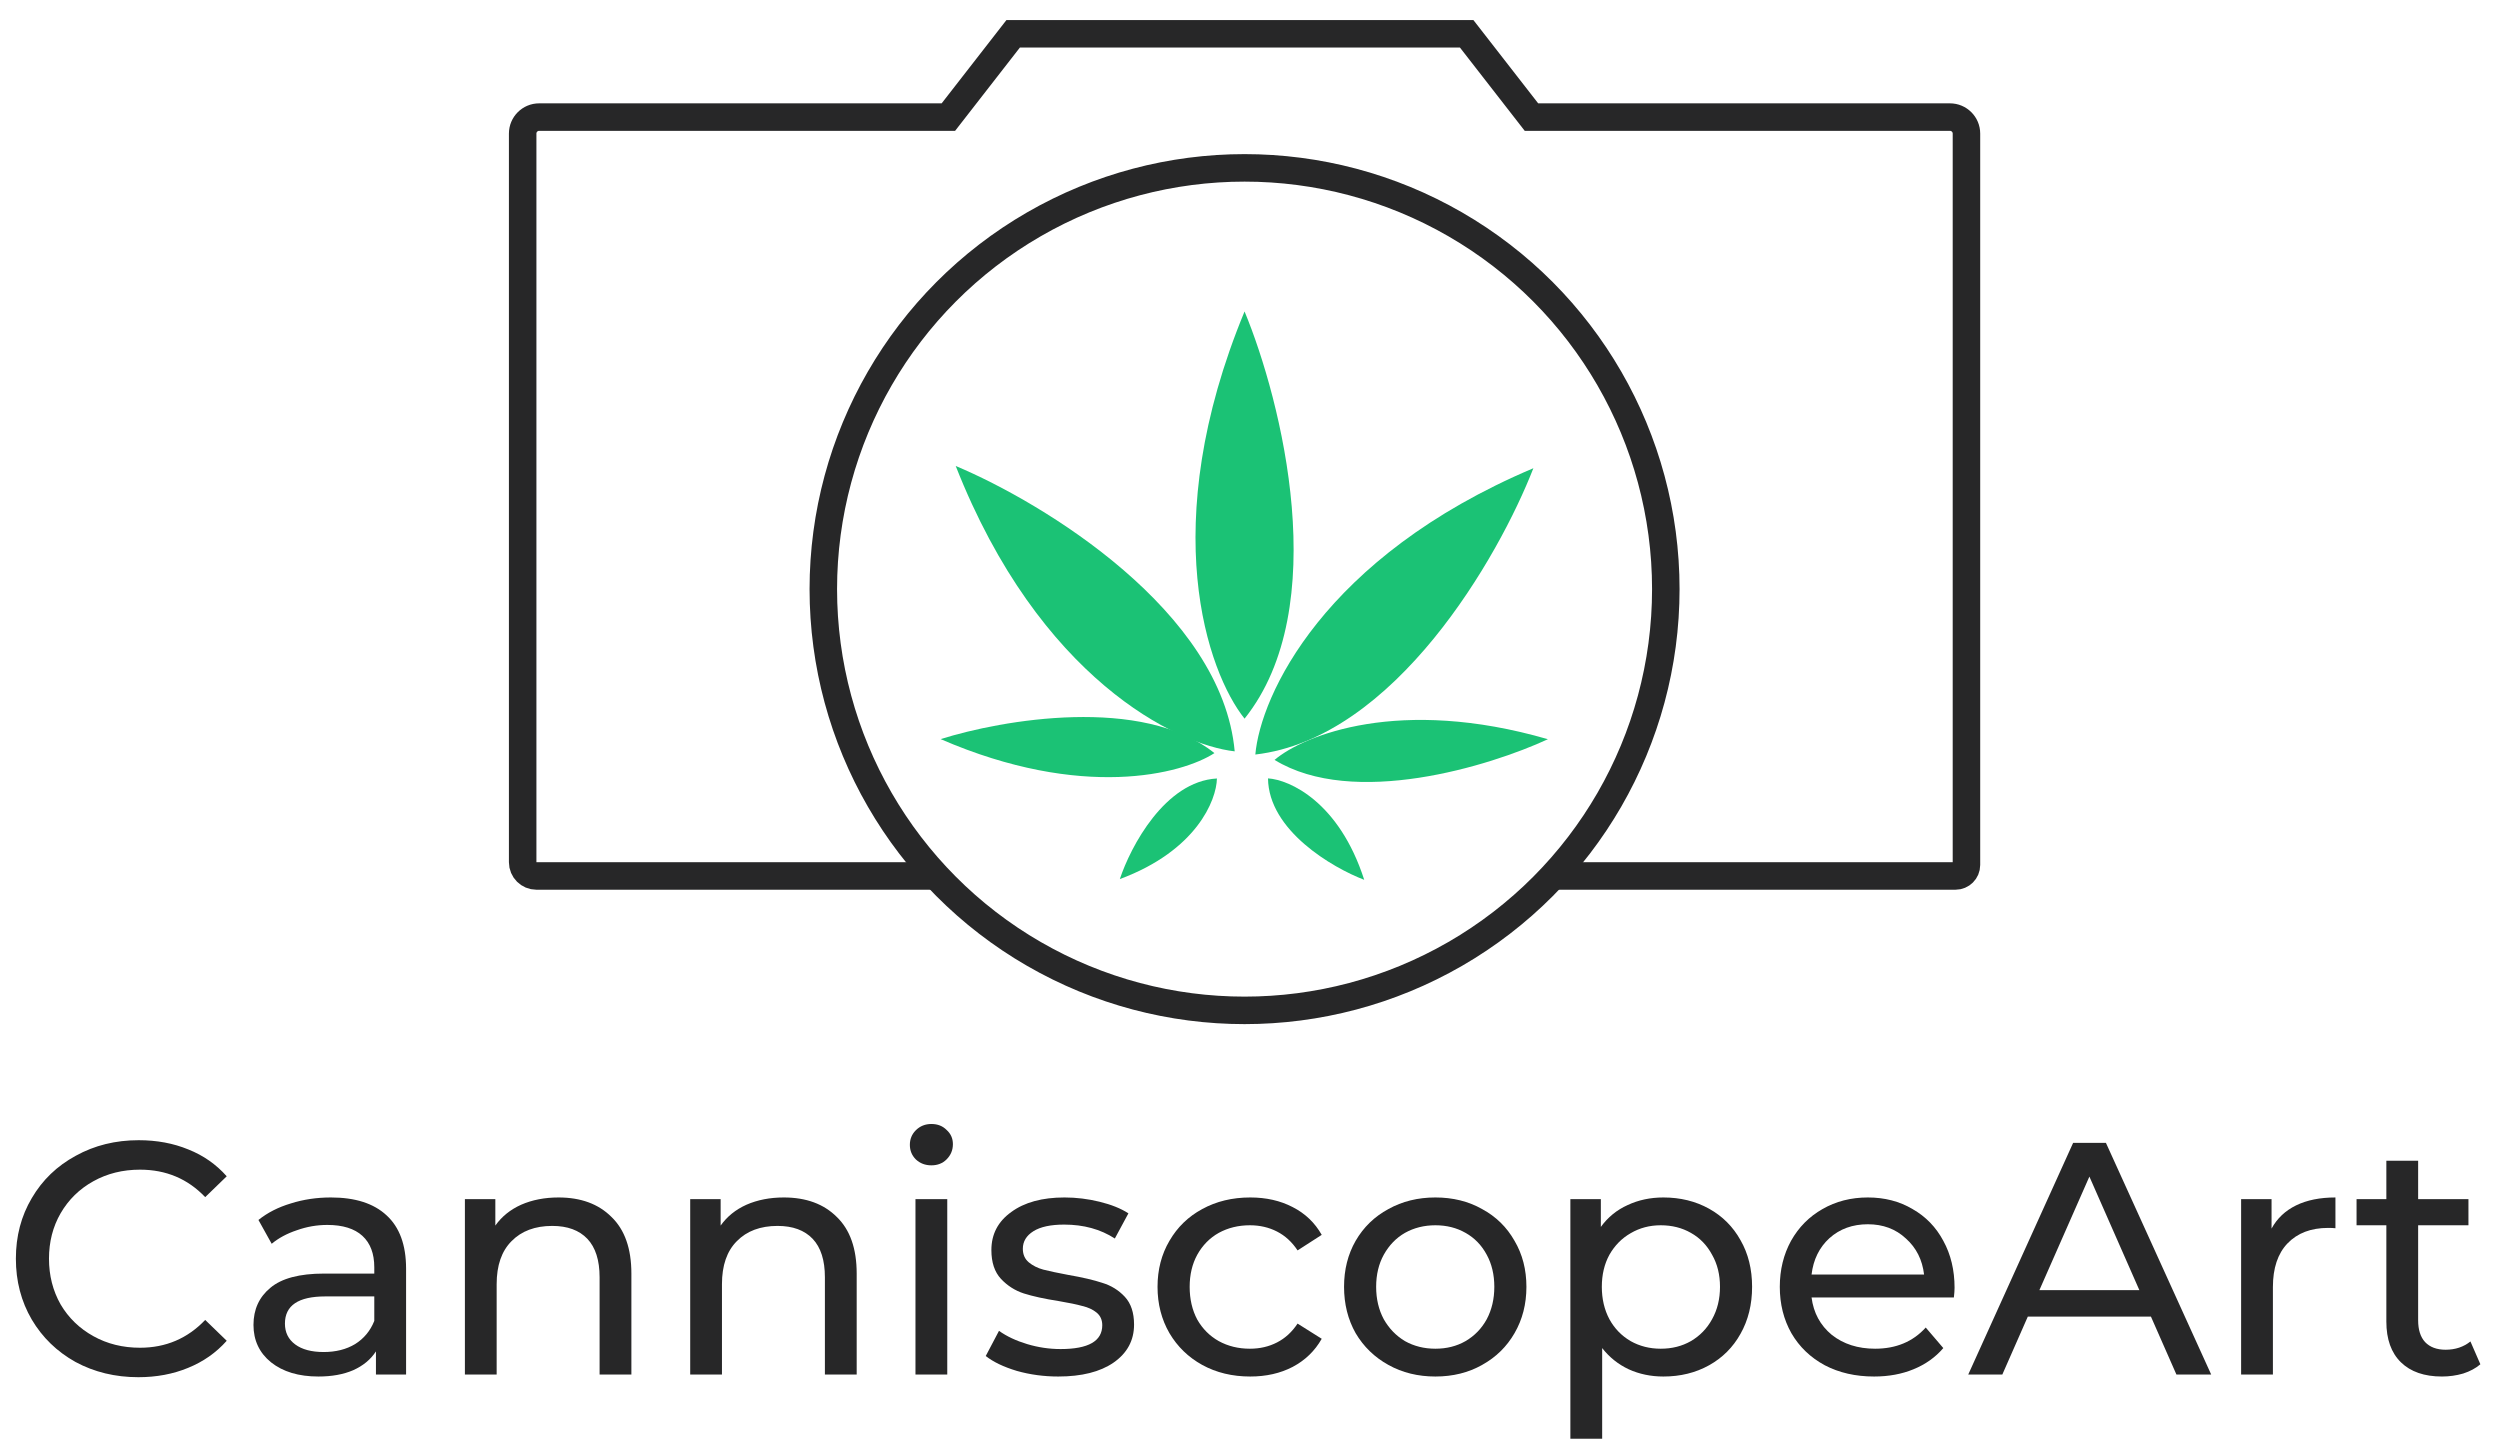
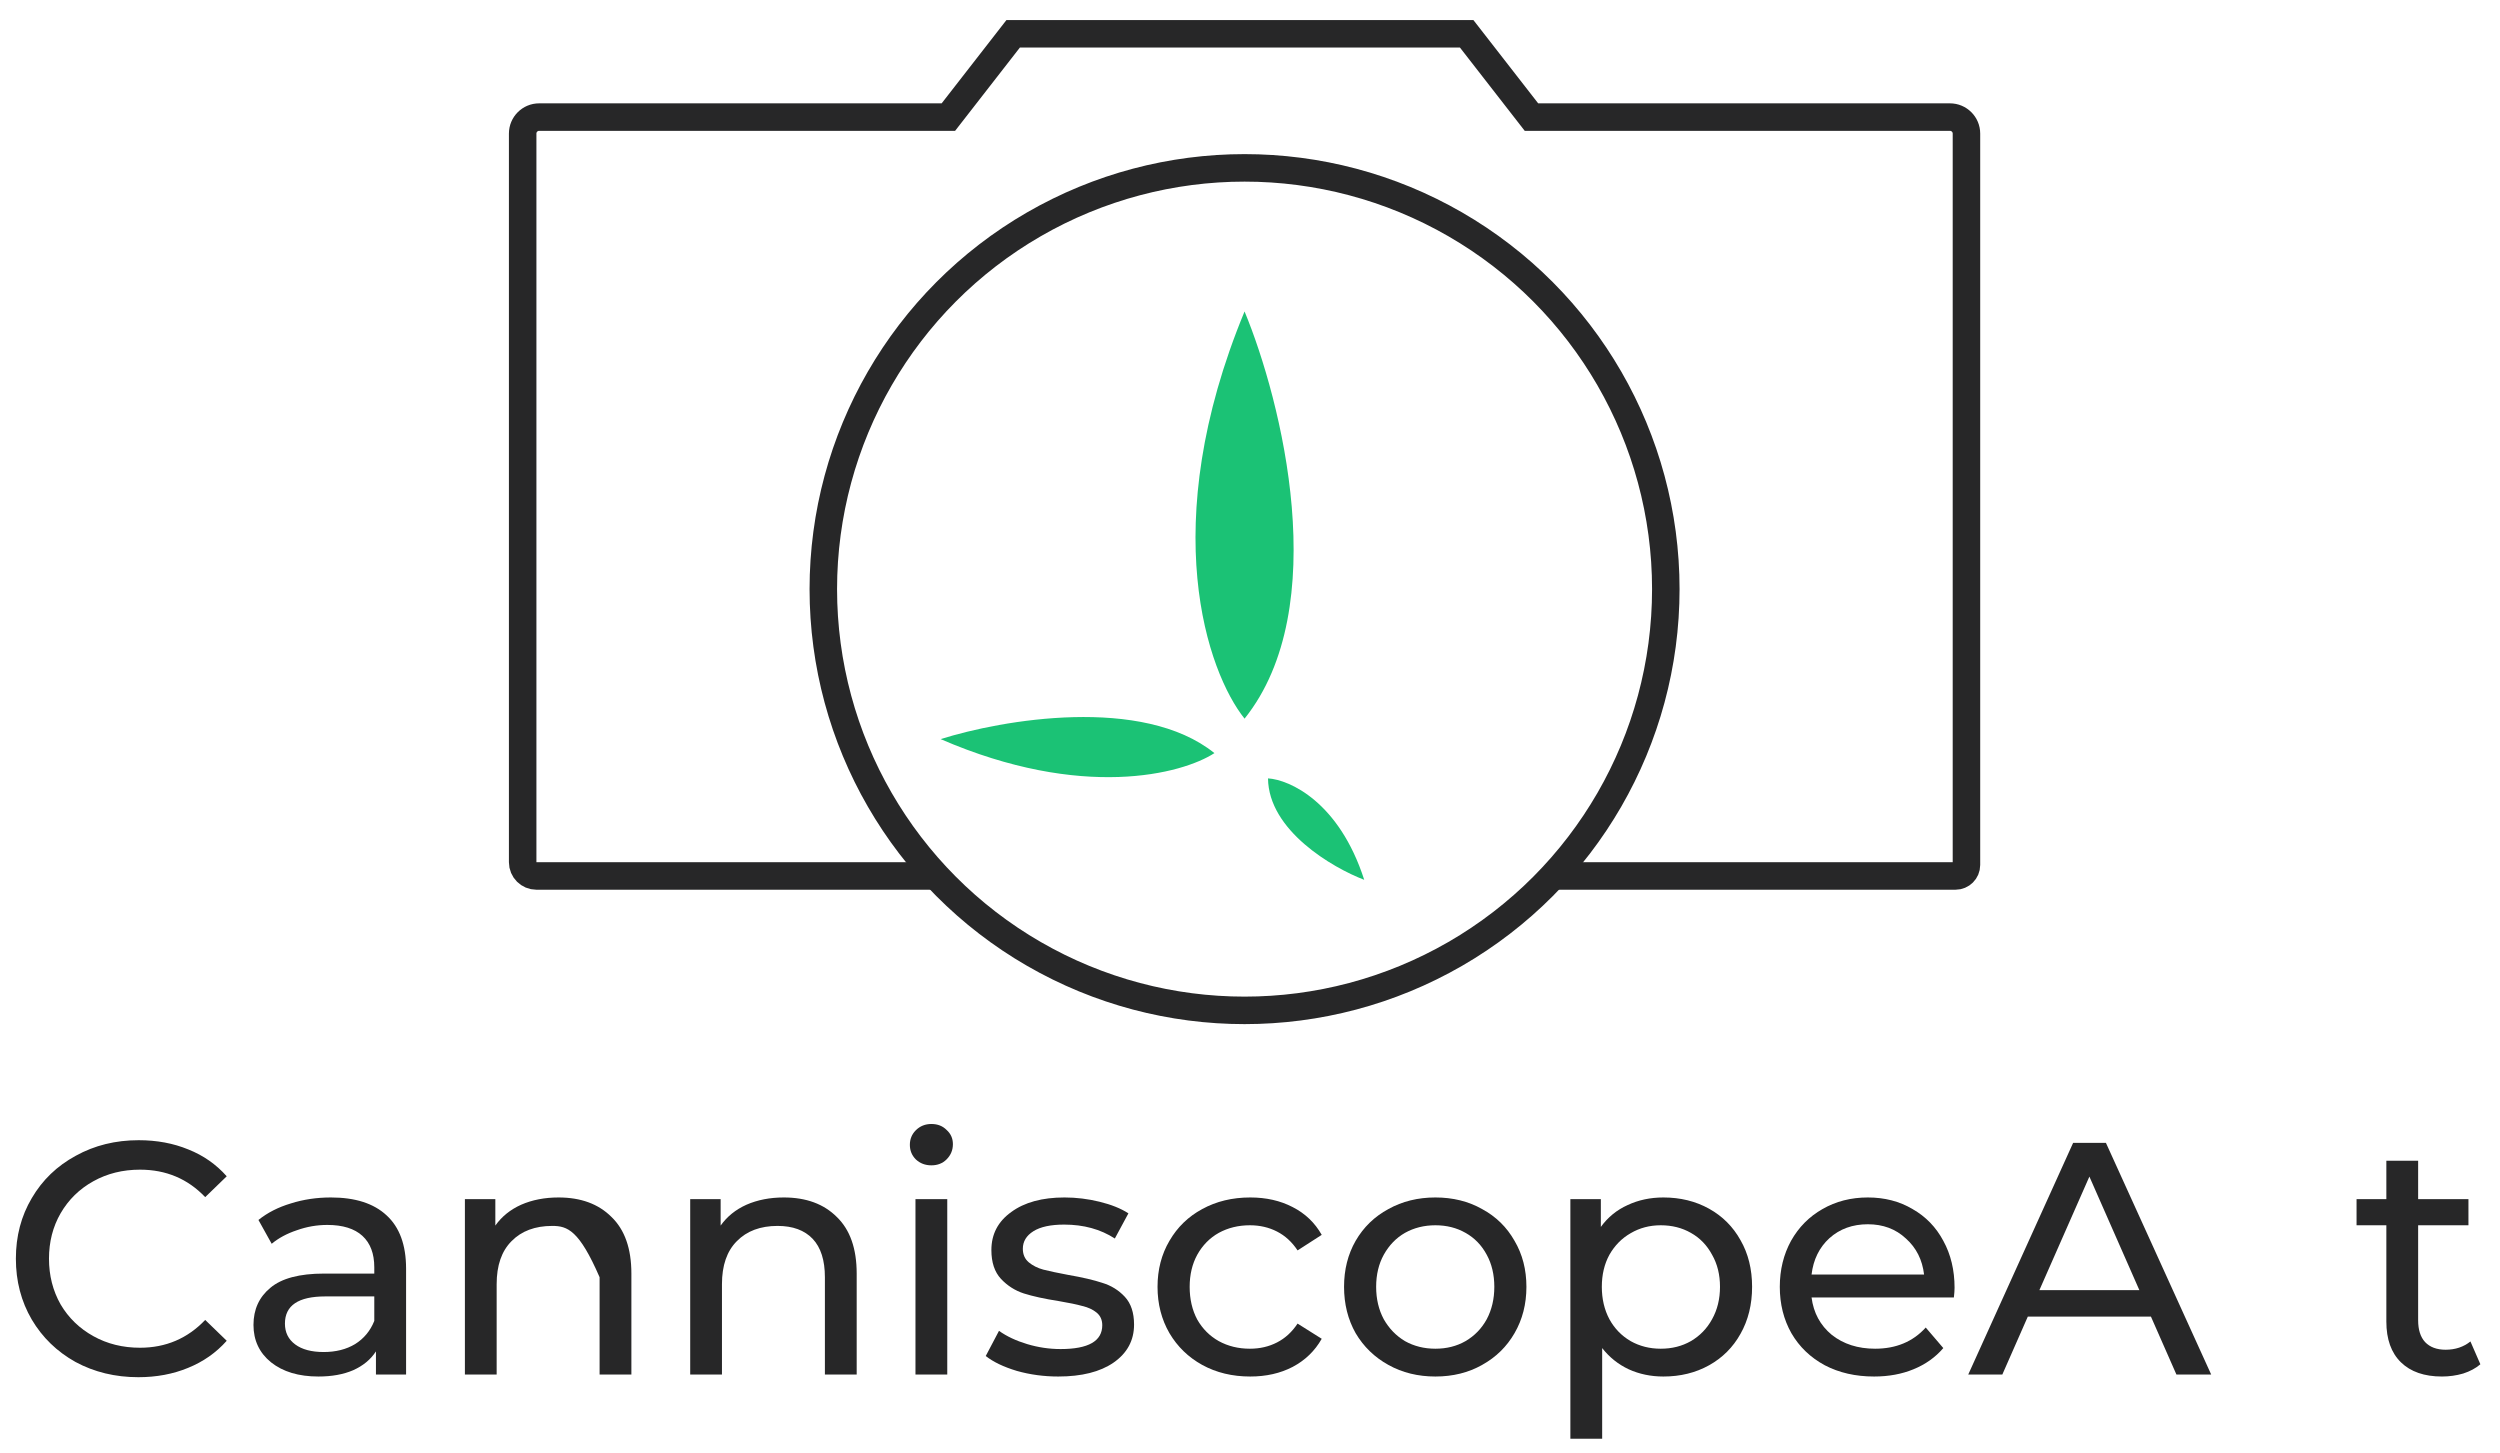
<svg xmlns="http://www.w3.org/2000/svg" width="74" height="43" viewBox="0 0 74 43" fill="none">
  <path d="M27.798 25.929H15.878C15.653 25.929 15.471 25.747 15.471 25.522V3.954C15.471 3.684 15.689 3.466 15.959 3.466H28.072L29.99 1H43.413L45.331 3.466H57.718C57.988 3.466 58.207 3.684 58.207 3.954V25.604C58.207 25.784 58.061 25.929 57.881 25.929H45.879" stroke="#272728" stroke-width="0.814" />
  <path d="M36.839 21.272C35.743 19.902 34.209 15.574 36.839 9.219C37.935 11.867 39.469 17.985 36.839 21.272Z" fill="#1BC275" />
-   <path d="M37.158 22.334C37.307 20.607 39.162 16.495 45.388 13.859C44.366 16.484 41.29 21.855 37.158 22.334Z" fill="#1BC275" />
-   <path d="M36.547 22.24C34.825 22.046 30.763 20.085 28.289 13.793C30.887 14.883 36.175 18.098 36.547 22.24Z" fill="#1BC275" />
  <path d="M35.947 22.292C34.992 22.912 32.035 23.695 27.843 21.878C29.658 21.303 33.819 20.581 35.947 22.292Z" fill="#1BC275" />
-   <path d="M37.727 22.493C38.596 21.758 41.431 20.607 45.818 21.881C44.091 22.68 40.054 23.922 37.727 22.493Z" fill="#1BC275" />
  <path d="M37.533 23.04C38.173 23.08 39.64 23.738 40.381 26.043C39.438 25.683 37.549 24.58 37.533 23.04Z" fill="#1BC275" />
-   <path d="M36.021 23.043C36.008 23.685 35.417 25.179 33.147 26.021C33.464 25.063 34.482 23.127 36.021 23.043Z" fill="#1BC275" />
  <circle cx="36.839" cy="17.438" r="12.469" stroke="#272728" stroke-width="0.814" />
  <path d="M4.095 40.765C3.41 40.765 2.789 40.614 2.234 40.314C1.685 40.007 1.254 39.589 0.941 39.06C0.627 38.524 0.47 37.923 0.47 37.257C0.47 36.591 0.627 35.993 0.941 35.464C1.254 34.929 1.688 34.511 2.244 34.21C2.799 33.903 3.419 33.75 4.105 33.75C4.641 33.75 5.131 33.841 5.575 34.024C6.019 34.2 6.398 34.465 6.711 34.818L6.074 35.435C5.558 34.893 4.915 34.622 4.144 34.622C3.635 34.622 3.174 34.736 2.763 34.965C2.351 35.193 2.028 35.51 1.793 35.915C1.564 36.313 1.45 36.761 1.45 37.257C1.45 37.754 1.564 38.204 1.793 38.609C2.028 39.008 2.351 39.321 2.763 39.55C3.174 39.779 3.635 39.893 4.144 39.893C4.909 39.893 5.552 39.618 6.074 39.07L6.711 39.687C6.398 40.04 6.016 40.307 5.565 40.49C5.121 40.673 4.631 40.765 4.095 40.765Z" fill="#272728" />
  <path d="M9.796 35.445C10.514 35.445 11.063 35.621 11.442 35.974C11.827 36.326 12.02 36.852 12.02 37.551V40.686H11.128V40.001C10.972 40.242 10.746 40.428 10.452 40.559C10.165 40.683 9.822 40.745 9.424 40.745C8.842 40.745 8.375 40.605 8.022 40.324C7.676 40.043 7.503 39.674 7.503 39.217C7.503 38.76 7.67 38.394 8.003 38.119C8.336 37.839 8.865 37.698 9.59 37.698H11.079V37.512C11.079 37.107 10.962 36.797 10.727 36.581C10.492 36.366 10.145 36.258 9.688 36.258C9.381 36.258 9.081 36.31 8.787 36.415C8.493 36.513 8.245 36.647 8.042 36.816L7.65 36.111C7.918 35.895 8.238 35.732 8.61 35.621C8.983 35.503 9.378 35.445 9.796 35.445ZM9.58 40.02C9.94 40.02 10.25 39.942 10.511 39.785C10.772 39.622 10.962 39.393 11.079 39.099V38.374H9.629C8.832 38.374 8.434 38.642 8.434 39.178C8.434 39.439 8.535 39.645 8.738 39.795C8.94 39.945 9.221 40.02 9.58 40.02Z" fill="#272728" />
-   <path d="M16.533 35.445C17.193 35.445 17.715 35.637 18.101 36.023C18.493 36.401 18.689 36.96 18.689 37.698V40.686H17.748V37.806C17.748 37.303 17.627 36.924 17.386 36.669C17.144 36.415 16.798 36.287 16.347 36.287C15.838 36.287 15.436 36.438 15.142 36.738C14.848 37.032 14.701 37.456 14.701 38.012V40.686H13.761V35.494H14.662V36.277C14.851 36.01 15.106 35.804 15.426 35.66C15.753 35.517 16.122 35.445 16.533 35.445Z" fill="#272728" />
+   <path d="M16.533 35.445C17.193 35.445 17.715 35.637 18.101 36.023C18.493 36.401 18.689 36.96 18.689 37.698V40.686H17.748V37.806C17.144 36.415 16.798 36.287 16.347 36.287C15.838 36.287 15.436 36.438 15.142 36.738C14.848 37.032 14.701 37.456 14.701 38.012V40.686H13.761V35.494H14.662V36.277C14.851 36.01 15.106 35.804 15.426 35.66C15.753 35.517 16.122 35.445 16.533 35.445Z" fill="#272728" />
  <path d="M23.202 35.445C23.862 35.445 24.384 35.637 24.77 36.023C25.162 36.401 25.358 36.96 25.358 37.698V40.686H24.417V37.806C24.417 37.303 24.296 36.924 24.055 36.669C23.813 36.415 23.467 36.287 23.016 36.287C22.507 36.287 22.105 36.438 21.811 36.738C21.517 37.032 21.37 37.456 21.37 38.012V40.686H20.43V35.494H21.331V36.277C21.52 36.01 21.775 35.804 22.095 35.66C22.422 35.517 22.791 35.445 23.202 35.445Z" fill="#272728" />
  <path d="M27.098 35.494H28.039V40.686H27.098V35.494ZM27.569 34.494C27.386 34.494 27.232 34.435 27.108 34.318C26.991 34.2 26.932 34.057 26.932 33.887C26.932 33.717 26.991 33.573 27.108 33.456C27.232 33.332 27.386 33.27 27.569 33.27C27.752 33.27 27.902 33.328 28.019 33.446C28.143 33.557 28.206 33.697 28.206 33.867C28.206 34.044 28.143 34.194 28.019 34.318C27.902 34.435 27.752 34.494 27.569 34.494Z" fill="#272728" />
  <path d="M31.324 40.745C30.9 40.745 30.491 40.69 30.099 40.579C29.707 40.461 29.401 40.314 29.178 40.138L29.57 39.393C29.799 39.556 30.077 39.687 30.403 39.785C30.73 39.883 31.06 39.932 31.393 39.932C32.216 39.932 32.627 39.697 32.627 39.227C32.627 39.07 32.572 38.946 32.461 38.854C32.35 38.763 32.209 38.697 32.039 38.658C31.876 38.612 31.641 38.563 31.334 38.511C30.916 38.446 30.573 38.371 30.305 38.286C30.044 38.201 29.819 38.057 29.629 37.855C29.44 37.652 29.345 37.368 29.345 37.002C29.345 36.532 29.541 36.157 29.933 35.876C30.325 35.588 30.851 35.445 31.51 35.445C31.857 35.445 32.203 35.487 32.549 35.572C32.895 35.657 33.179 35.771 33.401 35.915L32.999 36.66C32.575 36.385 32.075 36.248 31.5 36.248C31.102 36.248 30.798 36.313 30.589 36.444C30.38 36.575 30.276 36.748 30.276 36.963C30.276 37.133 30.335 37.267 30.452 37.365C30.57 37.463 30.713 37.535 30.883 37.581C31.06 37.626 31.305 37.678 31.618 37.737C32.036 37.809 32.373 37.888 32.627 37.972C32.889 38.051 33.111 38.188 33.294 38.384C33.476 38.58 33.568 38.854 33.568 39.207C33.568 39.677 33.365 40.053 32.96 40.334C32.562 40.608 32.017 40.745 31.324 40.745Z" fill="#272728" />
  <path d="M37.007 40.745C36.477 40.745 36.004 40.631 35.586 40.402C35.174 40.174 34.851 39.86 34.616 39.462C34.381 39.057 34.263 38.599 34.263 38.09C34.263 37.581 34.381 37.127 34.616 36.728C34.851 36.323 35.174 36.01 35.586 35.788C36.004 35.559 36.477 35.445 37.007 35.445C37.477 35.445 37.895 35.539 38.261 35.729C38.633 35.918 38.92 36.193 39.123 36.552L38.408 37.012C38.244 36.764 38.042 36.578 37.8 36.454C37.559 36.33 37.291 36.268 36.997 36.268C36.657 36.268 36.35 36.343 36.076 36.493C35.808 36.643 35.596 36.859 35.439 37.14C35.289 37.414 35.214 37.731 35.214 38.09C35.214 38.456 35.289 38.779 35.439 39.06C35.596 39.334 35.808 39.547 36.076 39.697C36.35 39.847 36.657 39.922 36.997 39.922C37.291 39.922 37.559 39.86 37.8 39.736C38.042 39.612 38.244 39.426 38.408 39.178L39.123 39.628C38.92 39.987 38.633 40.265 38.261 40.461C37.895 40.651 37.477 40.745 37.007 40.745Z" fill="#272728" />
  <path d="M42.488 40.745C41.972 40.745 41.508 40.631 41.097 40.402C40.685 40.174 40.362 39.86 40.127 39.462C39.898 39.057 39.784 38.599 39.784 38.09C39.784 37.581 39.898 37.127 40.127 36.728C40.362 36.323 40.685 36.01 41.097 35.788C41.508 35.559 41.972 35.445 42.488 35.445C43.004 35.445 43.465 35.559 43.87 35.788C44.281 36.01 44.601 36.323 44.83 36.728C45.065 37.127 45.182 37.581 45.182 38.09C45.182 38.599 45.065 39.057 44.83 39.462C44.601 39.86 44.281 40.174 43.87 40.402C43.465 40.631 43.004 40.745 42.488 40.745ZM42.488 39.922C42.821 39.922 43.118 39.847 43.38 39.697C43.648 39.54 43.856 39.325 44.007 39.05C44.157 38.769 44.232 38.449 44.232 38.09C44.232 37.731 44.157 37.414 44.007 37.14C43.856 36.859 43.648 36.643 43.38 36.493C43.118 36.343 42.821 36.268 42.488 36.268C42.155 36.268 41.855 36.343 41.587 36.493C41.325 36.643 41.117 36.859 40.96 37.14C40.809 37.414 40.734 37.731 40.734 38.09C40.734 38.449 40.809 38.769 40.96 39.05C41.117 39.325 41.325 39.54 41.587 39.697C41.855 39.847 42.155 39.922 42.488 39.922Z" fill="#272728" />
  <path d="M49.236 35.445C49.739 35.445 50.19 35.556 50.589 35.778C50.987 36 51.297 36.31 51.519 36.709C51.748 37.107 51.862 37.568 51.862 38.09C51.862 38.612 51.748 39.076 51.519 39.481C51.297 39.88 50.987 40.19 50.589 40.412C50.19 40.634 49.739 40.745 49.236 40.745C48.864 40.745 48.521 40.673 48.208 40.53C47.901 40.386 47.639 40.177 47.424 39.903V42.587H46.483V35.494H47.385V36.317C47.594 36.029 47.858 35.814 48.178 35.67C48.498 35.52 48.851 35.445 49.236 35.445ZM49.158 39.922C49.491 39.922 49.788 39.847 50.05 39.697C50.318 39.54 50.526 39.325 50.677 39.05C50.834 38.769 50.912 38.449 50.912 38.09C50.912 37.731 50.834 37.414 50.677 37.14C50.526 36.859 50.318 36.643 50.05 36.493C49.788 36.343 49.491 36.268 49.158 36.268C48.831 36.268 48.534 36.346 48.267 36.503C48.005 36.653 47.796 36.865 47.639 37.14C47.489 37.414 47.414 37.731 47.414 38.09C47.414 38.449 47.489 38.769 47.639 39.05C47.79 39.325 47.999 39.54 48.267 39.697C48.534 39.847 48.831 39.922 49.158 39.922Z" fill="#272728" />
  <path d="M57.855 38.119C57.855 38.191 57.848 38.286 57.835 38.404H53.622C53.681 38.861 53.88 39.23 54.22 39.511C54.566 39.785 54.994 39.922 55.503 39.922C56.124 39.922 56.624 39.713 57.002 39.295L57.522 39.903C57.287 40.177 56.993 40.386 56.64 40.53C56.294 40.673 55.905 40.745 55.474 40.745C54.925 40.745 54.439 40.634 54.014 40.412C53.59 40.183 53.26 39.867 53.025 39.462C52.796 39.057 52.682 38.599 52.682 38.09C52.682 37.587 52.793 37.133 53.015 36.728C53.243 36.323 53.554 36.01 53.946 35.788C54.344 35.559 54.791 35.445 55.288 35.445C55.784 35.445 56.225 35.559 56.611 35.788C57.002 36.01 57.306 36.323 57.522 36.728C57.744 37.133 57.855 37.597 57.855 38.119ZM55.288 36.238C54.837 36.238 54.458 36.375 54.151 36.65C53.851 36.924 53.675 37.283 53.622 37.727H56.953C56.901 37.29 56.722 36.934 56.415 36.66C56.114 36.379 55.739 36.238 55.288 36.238Z" fill="#272728" />
  <path d="M63.668 38.972H60.023L59.269 40.686H58.26L61.365 33.828H62.335L65.451 40.686H64.422L63.668 38.972ZM63.325 38.188L61.846 34.827L60.366 38.188H63.325Z" fill="#272728" />
-   <path d="M67.238 36.366C67.402 36.065 67.643 35.837 67.963 35.68C68.284 35.523 68.672 35.445 69.129 35.445V36.356C69.077 36.349 69.005 36.346 68.914 36.346C68.404 36.346 68.003 36.499 67.709 36.806C67.421 37.107 67.278 37.538 67.278 38.1V40.686H66.337V35.494H67.238V36.366Z" fill="#272728" />
  <path d="M73.419 40.383C73.282 40.5 73.112 40.592 72.909 40.657C72.707 40.716 72.498 40.745 72.282 40.745C71.76 40.745 71.355 40.605 71.067 40.324C70.78 40.043 70.636 39.641 70.636 39.119V36.268H69.754V35.494H70.636V34.357H71.577V35.494H73.066V36.268H71.577V39.08C71.577 39.36 71.645 39.576 71.783 39.726C71.926 39.876 72.129 39.952 72.39 39.952C72.677 39.952 72.922 39.87 73.125 39.707L73.419 40.383Z" fill="#272728" />
</svg>